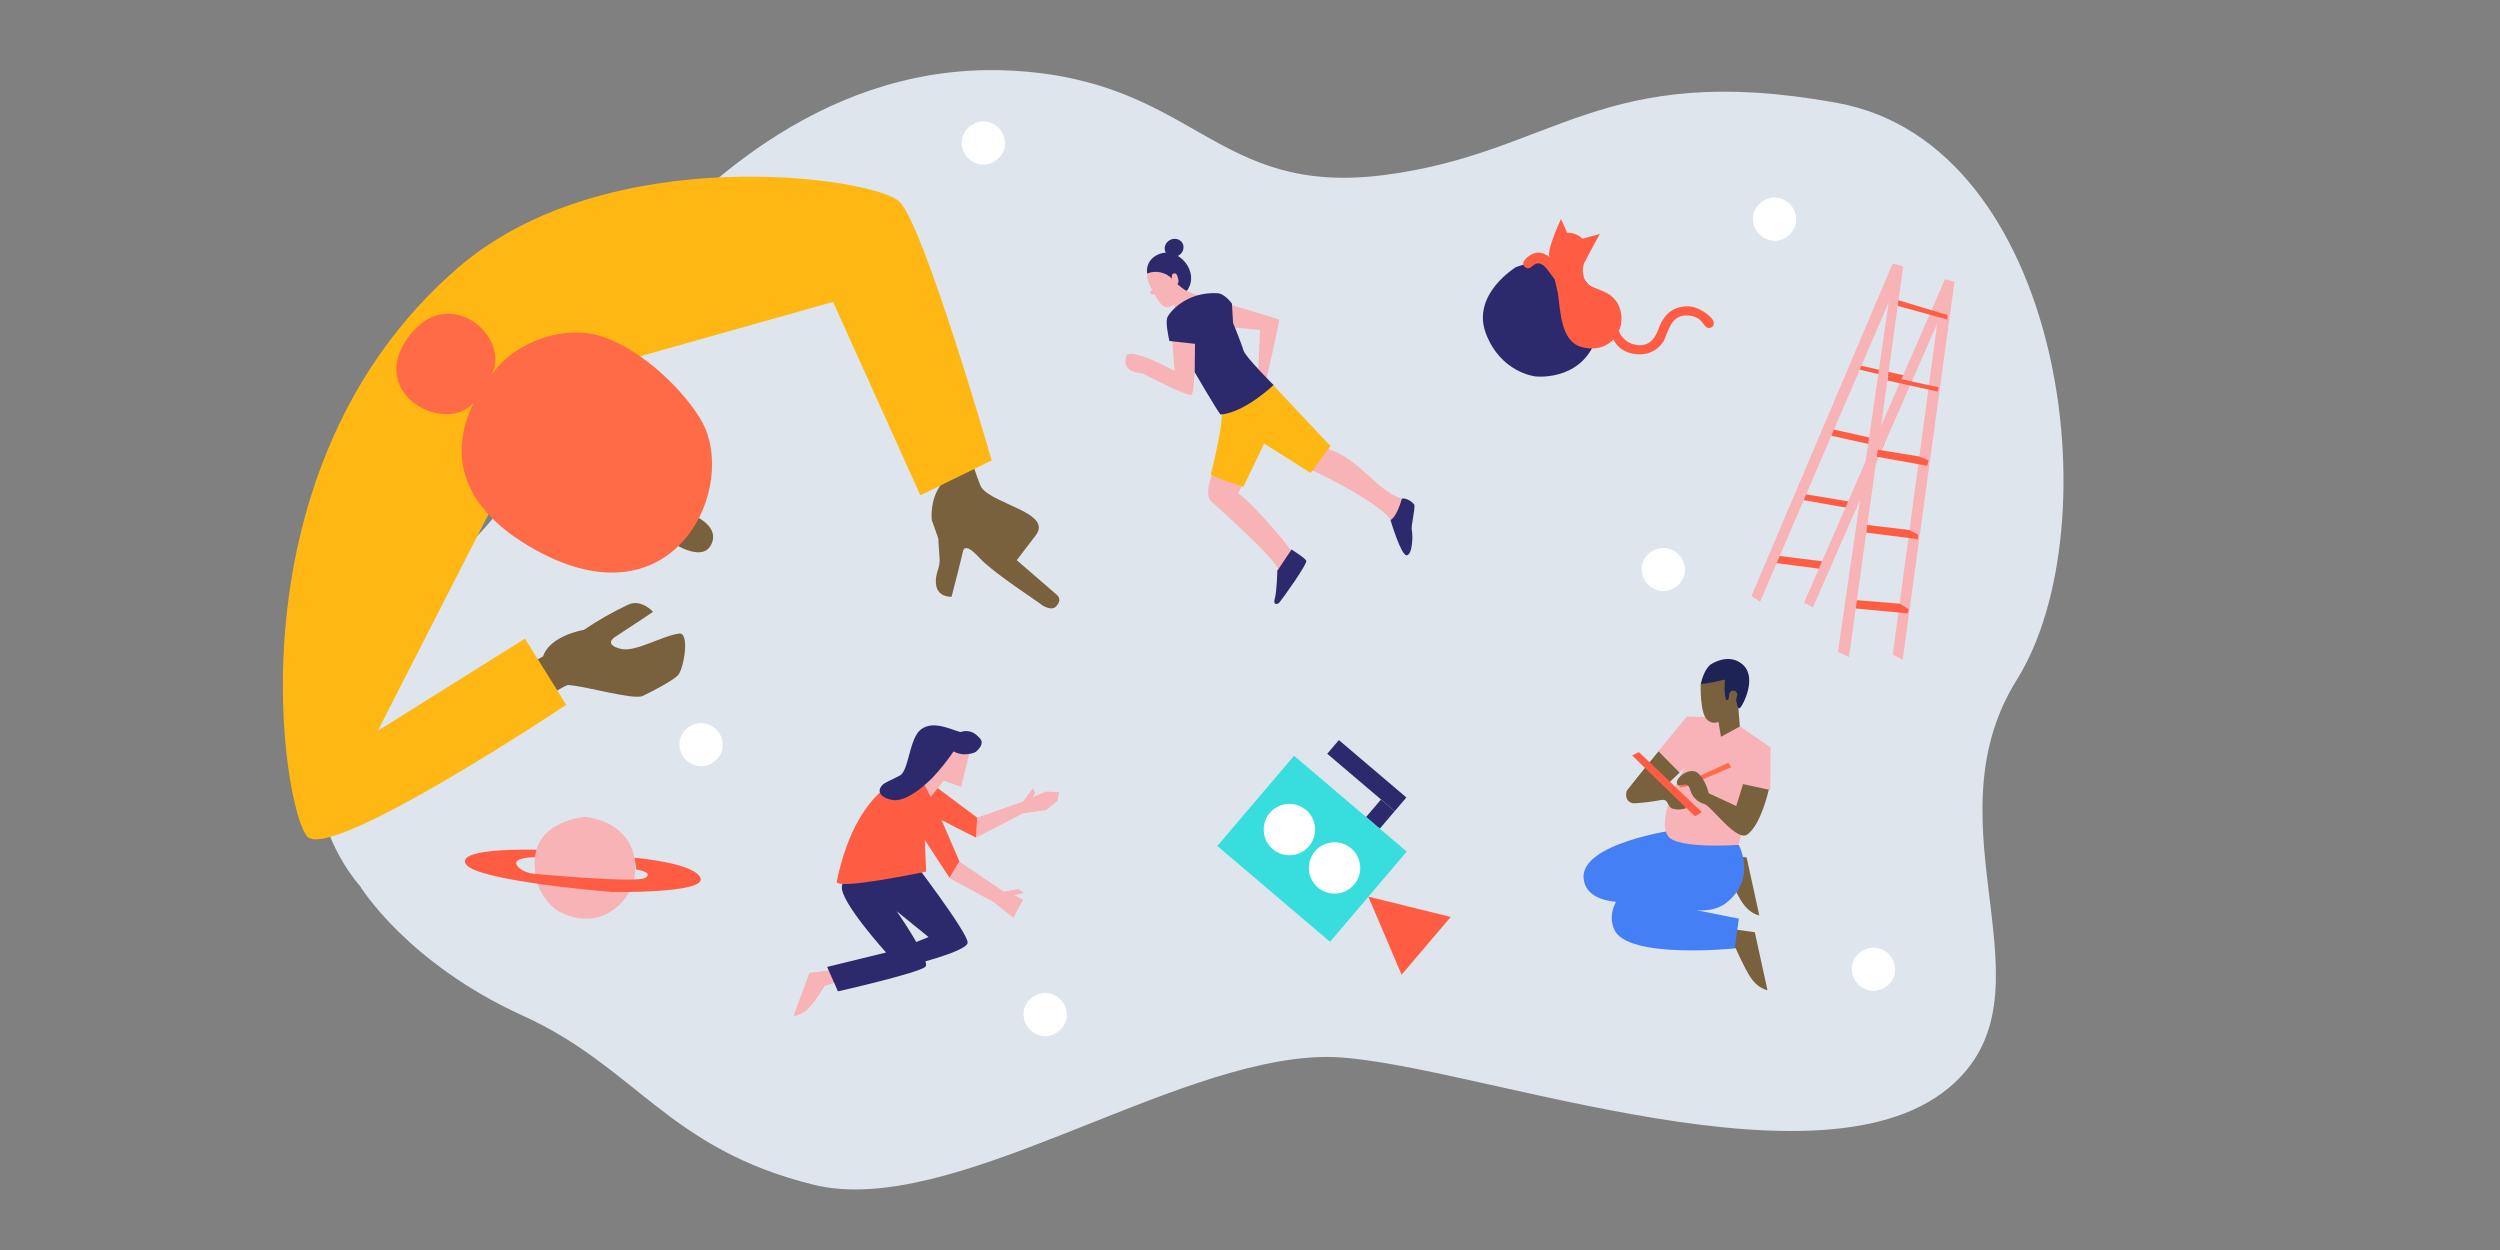
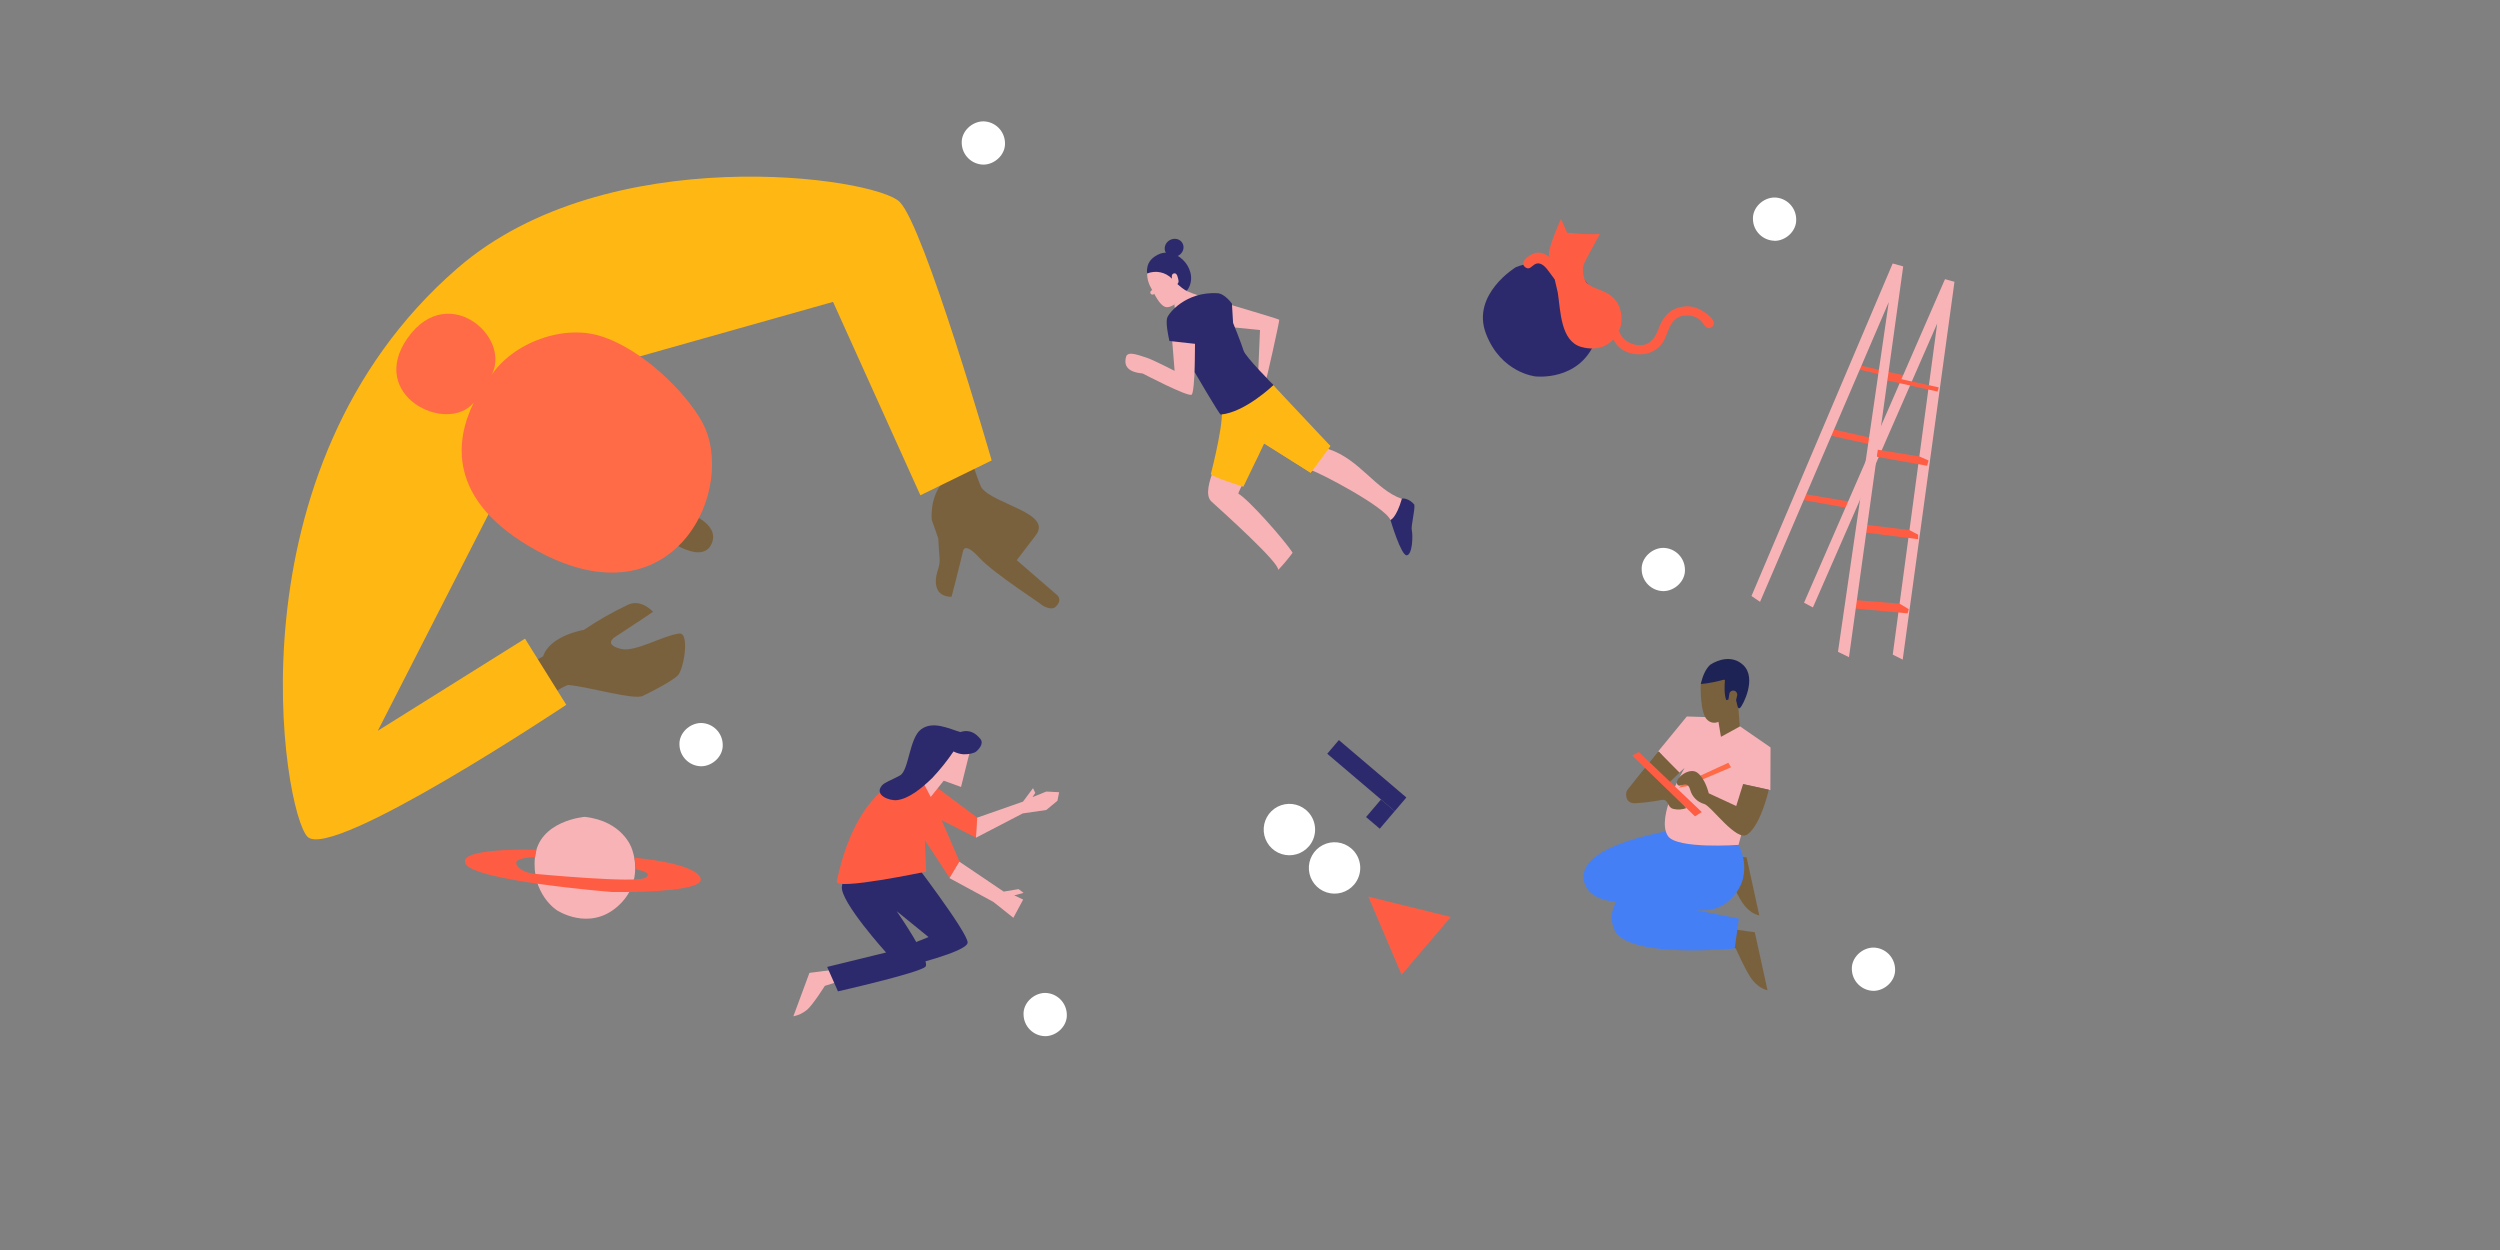
<svg xmlns="http://www.w3.org/2000/svg" id="ehUWybfEDVi1" viewBox="0 0 1000 500" shape-rendering="geometricPrecision" text-rendering="geometricPrecision">
  <rect x="0" y="0" width="1000" height="500" fill="#808080" stroke="none" />
  <style>#ehUWybfEDVi5_tr {animation: ehUWybfEDVi5_tr__tr 3000ms linear infinite normal forwards}@keyframes ehUWybfEDVi5_tr__tr { 0% {transform: translate(621.938px,108.666px) rotate(0deg);animation-timing-function: cubic-bezier(0.785,0.135,0.15,0.86)} 6.667% {transform: translate(621.938px,108.666px) rotate(-10deg);animation-timing-function: cubic-bezier(0.785,0.135,0.15,0.86)} 13.333% {transform: translate(621.938px,108.666px) rotate(0deg)} 100% {transform: translate(621.938px,108.666px) rotate(0deg)}} #ehUWybfEDVi10_tr {animation: ehUWybfEDVi10_tr__tr 3000ms linear infinite normal forwards}@keyframes ehUWybfEDVi10_tr__tr { 0% {transform: translate(221.891px,177.265px) rotate(0deg);animation-timing-function: cubic-bezier(0.645,0.045,0.355,1)} 33.333% {transform: translate(221.891px,177.265px) rotate(-10deg);animation-timing-function: cubic-bezier(0.645,0.045,0.355,1)} 66.667% {transform: translate(221.891px,177.265px) rotate(20deg);animation-timing-function: cubic-bezier(0.645,0.045,0.355,1)} 100% {transform: translate(221.891px,177.265px) rotate(0deg)}} #ehUWybfEDVi23_tr {animation: ehUWybfEDVi23_tr__tr 3000ms linear infinite normal forwards}@keyframes ehUWybfEDVi23_tr__tr { 0% {transform: translate(674.49px,313.695px) rotate(0deg)} 33.333% {transform: translate(674.49px,313.695px) rotate(0deg);animation-timing-function: cubic-bezier(0.68,-0.55,0.265,1.55)} 50% {transform: translate(674.49px,313.695px) rotate(-20deg);animation-timing-function: cubic-bezier(0.68,-0.55,0.265,1.55)} 66.667% {transform: translate(674.49px,313.695px) rotate(0deg)} 100% {transform: translate(674.49px,313.695px) rotate(0deg)}} #ehUWybfEDVi41_tr {animation: ehUWybfEDVi41_tr__tr 3000ms linear infinite normal forwards}@keyframes ehUWybfEDVi41_tr__tr { 0% {transform: translate(233.141px,347.113px) rotate(0deg)} 50% {transform: translate(233.141px,347.113px) rotate(0deg)} 66.667% {transform: translate(233.141px,347.113px) rotate(-20deg);animation-timing-function: cubic-bezier(0.68,-0.55,0.265,1.55)} 83.333% {transform: translate(233.141px,347.113px) rotate(0deg)} 100% {transform: translate(233.141px,347.113px) rotate(0deg)}} #ehUWybfEDVi41_ts {animation: ehUWybfEDVi41_ts__ts 3000ms linear infinite normal forwards}@keyframes ehUWybfEDVi41_ts__ts { 0% {transform: scale(1,1)} 50% {transform: scale(1,1)} 66.667% {transform: scale(0.5,0.5)} 83.333% {transform: scale(1,1)} 100% {transform: scale(1,1)}} #ehUWybfEDVi45 {animation: ehUWybfEDVi45_c_o 3000ms linear infinite normal forwards}@keyframes ehUWybfEDVi45_c_o { 0% {opacity: 1} 50% {opacity: 1} 53.333% {opacity: 0} 83.333% {opacity: 0} 86.667% {opacity: 1} 100% {opacity: 1}} #ehUWybfEDVi47 {animation: ehUWybfEDVi47_c_o 3000ms linear infinite normal forwards}@keyframes ehUWybfEDVi47_c_o { 0% {opacity: 1} 16.667% {opacity: 1} 20% {opacity: 0} 50% {opacity: 0} 53.333% {opacity: 1} 100% {opacity: 1}} #ehUWybfEDVi50 {animation: ehUWybfEDVi50_c_o 3000ms linear infinite normal forwards}@keyframes ehUWybfEDVi50_c_o { 0% {opacity: 1} 3.333% {opacity: 0} 33.333% {opacity: 0} 36.667% {opacity: 1} 100% {opacity: 1}}</style>
-   <path id="ehUWybfEDVi2" d="M144,356.38C144,356.38,92.2,300.44,167.13,238.57C237.38,180.57,217.19,146.91,255.85,103.91C280,77,331.12,26.28,404.79,30.24C478.46,34.2,485.52,80.73,553.64,72C621.76,63.27,640.18,25.86,735,43.17C825.56,59.71,845.25,212.27,806.7,273.94C769.62,333.28,824.61,399.54,779.51,437.12C725.11,482.45,579.51,424.12,529.78,424.76C467.97,425.59,380.5,489.46,325.39,475.86C267.14,461.49,254.51,428.86,209.18,408.28C162.6,387.12,144,356.38,144,356.38Z" transform="matrix(1 0 0 1 0 -1.981)" fill="rgb(223,229,236)" stroke="none" stroke-width="1" />
  <path id="ehUWybfEDVi3" d="M606.38,106.84C606.38,106.84,588.38,117.73,594.38,133.45C600.38,149.17,614.13,150.56,614.13,150.56C614.13,150.56,631.48,152.7,638.02,136.77C644.56,120.84,632.02,110.1,632.02,110.1C632.02,110.1,622.94,100.74,606.38,106.84Z" fill="rgb(44,42,108)" stroke="none" stroke-width="1" />
-   <path id="ehUWybfEDVi4" d="M623.12,117.08C624.25,124.38,624.23,136.46,632.51,138.78C639.73,140.78,643.93,137.38,645.35,135.73C647.21,139.73,651.45,141.86,656.1,141.73C659.706,141.742,663.081,139.957,665.1,136.97C667.01,134.5,667.62,126.79,673.63,126.25C678.94,125.82,680.63,128.56,681.34,129.53C682.05,130.5,683.14,131.95,684.78,130.79C686.42,129.63,684.95,127.6,684.47,127.09C684.47,127.09,679.98,122.2,674.38,122.54C668.78,122.88,665.5,125.84,663.29,131.82C662.13,134.97,659.85,138.82,654.59,137.97C651.337,137.544,648.592,135.343,647.47,132.26C648.86,130.47,649.71,123.58,645.47,119.26C641.23,114.94,635.02,115.95,633.62,111.14C632.34,106.72,633.89,104.97,634.48,103.71C635.2,102.17,639.94,93.6,639.94,93.6L633,95.47C631.364,93.889,629.153,93.047,626.88,93.14C624.49,87.72,624.39,87.62,624.39,87.62C624.39,87.62,618.09,101.17,619.94,102.85C620.3,104.91,621,107.85,621.83,111.52Z" fill="rgb(255,93,67)" stroke="none" stroke-width="1" />
+   <path id="ehUWybfEDVi4" d="M623.12,117.08C624.25,124.38,624.23,136.46,632.51,138.78C639.73,140.78,643.93,137.38,645.35,135.73C647.21,139.73,651.45,141.86,656.1,141.73C659.706,141.742,663.081,139.957,665.1,136.97C667.01,134.5,667.62,126.79,673.63,126.25C678.94,125.82,680.63,128.56,681.34,129.53C682.05,130.5,683.14,131.95,684.78,130.79C686.42,129.63,684.95,127.6,684.47,127.09C684.47,127.09,679.98,122.2,674.38,122.54C668.78,122.88,665.5,125.84,663.29,131.82C662.13,134.97,659.85,138.82,654.59,137.97C651.337,137.544,648.592,135.343,647.47,132.26C648.86,130.47,649.71,123.58,645.47,119.26C641.23,114.94,635.02,115.95,633.62,111.14C632.34,106.72,633.89,104.97,634.48,103.71C635.2,102.17,639.94,93.6,639.94,93.6C631.364,93.889,629.153,93.047,626.88,93.14C624.49,87.72,624.39,87.62,624.39,87.62C624.39,87.62,618.09,101.17,619.94,102.85C620.3,104.91,621,107.85,621.83,111.52Z" fill="rgb(255,93,67)" stroke="none" stroke-width="1" />
  <g id="ehUWybfEDVi5_tr" transform="translate(621.938,108.666) rotate(0)">
    <path id="ehUWybfEDVi5" d="M619.82,102.8C617.82,101.38,615.77,100.52,613.51,101.38C610.93,102.38,608.17,104.97,609.74,106.57C611.31,108.17,612.34,106.85,612.91,106.47C613.48,106.09,615.71,103.34,619.26,108.23C620.26,109.7,620.97,110.4,621.68,111.48C622.65,112.54,630.2,112.16,619.82,102.8Z" transform="translate(-621.938,-108.666)" fill="rgb(255,93,67)" stroke="none" stroke-width="1" />
  </g>
  <g id="ehUWybfEDVi6">
    <path id="ehUWybfEDVi7" d="M227.39,274C225.29,273.84,202.96,289.29,202.96,289.29L191.61,276.56L217.22,262.56C220.05,254.1,233.55,251.95,233.55,251.95C239.173,248.149,245.081,244.785,251.22,241.89C256.5,239.4,261.22,244.73,261.22,244.73C261.22,244.73,251.76,251.1,245.76,254.96C245.563,255.064,245.393,255.211,245.26,255.39C243.33,257.15,244.67,258.68,248.41,259.57C254.21,260.95,265.01,254.22,271.81,253.4C275.99,253.2,273.47,267.86,271.13,270.17C268.79,272.48,260.77,276.62,257.13,278.36C253.49,280.1,235.22,274.65,227.39,274Z" fill="rgb(122,97,61)" stroke="none" stroke-width="1" />
    <path id="ehUWybfEDVi8" style="isolation:isolate" d="M387.94,229.79C386.29,236.79,383.55,247.22,383.55,247.22C383.55,247.22,377.69,247.69,377.28,241.83C376.96,237.32,379.28,235.59,378.71,231.23C378.59,229.85,378.34,226.12,378.24,223.95C378.24,223.74,375.64,216.55,375.64,216.55C375.64,216.55,374.52,207.42,380.4,201.04L369.53,174.34L386.79,178.47C386.79,178.47,394.34,201.94,395.54,203.59C400.54,210.35,423.98,213.67,417.26,222.59C411.96,229.59,409.63,232.59,409.63,232.59L425.63,246.43C425.63,246.43,428.19,248.28,425.24,251.19C423.33,253.08,419.57,250.48,419.57,250.48C419.57,250.06,400.57,238.05,394.52,231.48C388.47,224.91,388.15,228.99,388.08,229.21C388.01,229.43,388,229.61,387.94,229.79Z" transform="matrix(1 0 0 1 -2.923 -8.52)" fill="rgb(122,97,61)" stroke="none" stroke-width="1" />
    <path id="ehUWybfEDVi9" d="M201.07,194.59L151.12,292.31L210,255.46L226.51,281.92C226.51,281.92,132.71,344.49,123,334.7C113.29,324.91,90,187.82,183,107.27C242.78,55.42,350,70.81,359.89,80.78C369.78,90.75,396.67,184.18,396.67,184.18L368.15,198.12L333.22,120.75L246.33,145.26C246.33,145.26,258.82,192.47,201.07,194.59Z" fill="rgb(255,183,20)" stroke="none" stroke-width="1" />
    <g id="ehUWybfEDVi10_tr" transform="translate(221.891,177.265) rotate(0)">
      <g id="ehUWybfEDVi10" transform="translate(-221.891,-177.265)">
        <path id="ehUWybfEDVi11" d="M267.1,215C267.1,215,280.85,225.17,284.62,216.69C288.39,208.21,274.07,203.88,274.07,203.88Z" transform="matrix(1 0 0 1 0 0.857)" fill="rgb(122,97,61)" stroke="none" stroke-width="1" />
        <path id="ehUWybfEDVi12" d="M195.36,152C207.02,136.71,179.73,111.5,163.04,135.21C146.87,158.21,178.54,173.81,189.44,161.15C182.31,175.69,178.23,200.22,214.62,220.2C270.13,250.69,295.53,194.63,280.62,168.37C274.19,157.05,257.25,139.67,240.03,134.37C224.32,129.56,203.38,137.82,195.36,152Z" fill="rgb(255,107,70)" stroke="none" stroke-width="1" />
      </g>
    </g>
  </g>
  <g id="ehUWybfEDVi13">
    <path id="ehUWybfEDVi14" d="M687.94,378.09L689.42,371.16L701.92,372.89L707,396.09C705.5,395.77,702.69,394.64,700.23,390.97C697.77,387.3,694.29,379.32,694.29,379.32Z" fill="rgb(122,97,61)" stroke="none" stroke-width="1" />
    <path id="ehUWybfEDVi15" d="M684.67,348.19L686.15,341.25L698.65,342.98L703.72,366.18C702.22,365.86,699.42,364.73,696.95,361.06C694.48,357.39,691,349.41,691,349.41Z" fill="rgb(122,97,61)" stroke="none" stroke-width="1" />
    <path id="ehUWybfEDVi16" d="M670.46,331.88C670.46,331.88,631.78,337.23,633.46,351.55C635.14,365.87,663.8,359.55,663.8,359.55Z" fill="rgb(69,127,245)" stroke="none" stroke-width="1" />
    <path id="ehUWybfEDVi17" d="M670.46,331.88C670.46,331.88,686.6,338.61,695.46,337.93C695.46,337.93,702.98,351.39,690.46,361.17C683.19,366.87,671.46,362.69,671.46,362.69L695.54,367.45L693.87,379.37C693.87,379.37,650.81,383.79,645.69,371.78C642.31,363.88,648.08,357.09,653.75,352.68C660.114,347.778,665.349,341.564,669.1,334.46Z" fill="rgb(69,127,245)" stroke="none" stroke-width="1" />
    <path id="ehUWybfEDVi18" d="M687.73,287L674.73,286.59L663.24,300.59L671.49,309.25L673.87,307.13C673.87,307.13,662.16,326.76,667.16,334.38C670.69,339.75,695.41,337.95,695.41,337.95L699.27,323.83L697.2,313.64L708.15,316.04L708.22,298.97L692.1,287.85Z" fill="rgb(248,179,184)" stroke="none" stroke-width="1" />
    <path id="ehUWybfEDVi19" d="M695.23,281.56L694.71,267.48L682.94,269.68L680.29,273.59C680.29,273.59,679.82,285.76,683.16,288.16C684.334,289.159,685.983,289.382,687.38,288.73L688.38,294.73L695.93,290.6Z" fill="rgb(122,97,61)" stroke="none" stroke-width="1" />
    <path id="ehUWybfEDVi20" d="M663.47,300.63C663.47,300.63,653.47,312.82,652.7,313.96C651.93,315.1,666.51,314.12,666.51,314.12L671.82,309.06Z" fill="rgb(122,97,61)" stroke="none" stroke-width="1" />
    <path id="ehUWybfEDVi21" d="M697.27,266C692.99,262,687.36,263.73,684.05,265.92C682.05,267.83,681.05,270.58,680.29,273.56C682.91,273.56,687.9,272.32,689.5,271.89C689.615,271.856,689.739,271.882,689.831,271.958C689.923,272.034,689.972,272.151,689.96,272.27C689.82,273.92,689.57,277.66,690.5,280.08C690.74,280.01,690.99,279.95,691.23,279.87C691.23,279.87,691.31,279.87,691.35,279.87C691.54,278.79,691.57,278.53,691.78,277.37C691.897,276.959,692.177,276.614,692.554,276.414C692.932,276.214,693.374,276.177,693.78,276.31C694.595,276.569,695.062,277.424,694.84,278.25C694.73,278.85,694.58,279.45,694.43,280.04C694.9,281.68,695.02,284.1,696.08,283.12C697.14,282.14,702.89,271.24,697.27,266Z" fill="rgb(30,35,85)" stroke="none" stroke-width="1" />
    <path id="ehUWybfEDVi22" d="M663.39,300.61C663.39,300.61,651.87,314.72,650.93,316C649.99,317.28,650.08,321.38,653.93,321.32C657.434,321.109,660.921,320.674,664.37,320.02C667.819,319.366,666.54,323.02,669.49,323.59C671.154,323.965,672.89,323.85,674.49,323.26L667.59,313.1L665.51,310.43L668.98,306.77Z" fill="rgb(122,97,61)" stroke="none" stroke-width="1" />
    <g id="ehUWybfEDVi23_tr" transform="translate(674.49,313.695) rotate(0)">
      <polygon id="ehUWybfEDVi23" points="672.78,313.2 690.33,305.1 691.43,306.92 673.51,314.54 670.49,315.06 672.78,313.2" transform="translate(-673.49,-313.695)" fill="rgb(255,107,70)" stroke="none" stroke-width="1" />
    </g>
    <polygon id="ehUWybfEDVi24" points="655.56,300.84 680.71,324.82 677.99,326.55 652.85,302.18 655.56,300.84" fill="rgb(255,93,67)" stroke="none" stroke-width="1" />
    <path id="ehUWybfEDVi25" d="M707.52,315.87L697.23,313.62L694.49,322.4L683.49,317.31C683.49,317.31,682.19,311.55,678.98,309.1C675.77,306.65,669.79,311.37,670.85,313.59C671.91,315.81,674.8,311.36,676.09,316C676.855,318.73,678.996,320.859,681.73,321.61C684.464,322.361,694.63,336.87,698.92,333.81C704.44,329.9,707.52,315.87,707.52,315.87Z" fill="rgb(122,97,61)" stroke="none" stroke-width="1" />
  </g>
  <g id="ehUWybfEDVi26">
    <path id="ehUWybfEDVi27" d="M490.89,177.11C490.89,177.11,479.44,195.92,484.55,200.58C489.66,205.24,512,225.3,511.25,228C513.332,225.832,515.267,223.527,517.04,221.1C513.81,215.98,499.17,199.52,495.42,197.54C494.66,197.14,503.09,183.24,503.66,181.2C504.23,179.16,490.89,177.11,490.89,177.11Z" fill="rgb(248,179,183)" stroke="none" stroke-width="1" />
    <path id="ehUWybfEDVi28" d="M510.68,178.28C510.68,178.28,522.68,187.86,524.73,188.21C526.92,188.6,554.13,202.68,556.18,208.03C559.446,206.563,561.317,203.083,560.74,199.55C550.2,195.85,543.94,183.79,531.53,179.67C523.75,177.08,519.69,168.38,519.69,168.38Z" fill="rgb(248,179,183)" stroke="none" stroke-width="1" />
    <path id="ehUWybfEDVi29" d="M493.14,130.92L504,132L503.28,148.9C503.28,148.9,505.81,153.11,506.13,152.9C506.45,152.69,511.88,128.21,511.7,127.9C511.52,127.59,490.38,121.37,490.38,121.37Z" fill="rgb(248,179,183)" stroke="none" stroke-width="1" />
    <path id="ehUWybfEDVi30" d="M468.84,135.8L469.84,148.34C469.84,148.34,460.69,143.64,458.52,143.04C456.35,142.44,451.14,140.1,450.43,142.69C449.72,145.28,449.92,148.76,457.04,149.38C457.04,149.38,475.27,158.92,476.65,157.86C478.03,156.8,478.17,136.42,478.17,136.42Z" fill="rgb(248,179,183)" stroke="none" stroke-width="1" />
    <path id="ehUWybfEDVi31" d="M488.19,162.31C487.64,161.65,507.01,151.65,507.01,151.65C507.01,151.65,510.69,155.48,517.73,164.14C522.007,169.391,526.839,174.165,532.14,178.38L524.25,189.09L505.68,177.38L497.35,194.69C497.35,194.69,484.08,190.58,484.35,189.56C484.62,188.54,490.65,165.19,488.19,162.31Z" fill="rgb(255,183,20)" stroke="none" stroke-width="1" />
-     <path id="ehUWybfEDVi32" d="M510.93,228.13C510.93,228.13,510.75,236.5,509.93,239.36C509.11,242.22,510.93,241.87,511.8,240.93C512.67,239.99,523.16,225.4,522.5,224.24C521.84,223.08,516.62,219.79,516.62,219.79L511.15,227.99" fill="rgb(44,42,108)" stroke="none" stroke-width="1" />
    <path id="ehUWybfEDVi33" d="M560.74,199.55C560.86,199.14,563.64,199.32,565.74,201.86C566.03,204.51,564.28,210.28,564.74,212.25C565.2,214.22,565.01,221.76,562.74,222.13C560.47,222.5,556.2,208.03,556.2,208.03C556.2,208.03,558.51,207.19,560.74,199.55Z" fill="rgb(44,42,108)" stroke="none" stroke-width="1" />
    <path id="ehUWybfEDVi34" d="M473.61,107.53C470.87,102.7,465.83,100.38,462.35,102.35C458.87,104.32,457.6,110.22,460.35,115.05C461.83,117.67,463.75,122.05,466.15,122.77C468.15,123.41,470.88,121.04,472.27,119.85C475.66,116.94,476.35,112.36,473.61,107.53Z" fill="rgb(248,179,183)" stroke="none" stroke-width="1" />
    <ellipse id="ehUWybfEDVi35" rx="1.06" ry="0.89" transform="matrix(0.87 -0.493 0.493 0.87 461.153 116.896)" fill="rgb(248,179,183)" stroke="none" stroke-width="1" />
    <path id="ehUWybfEDVi36" d="M458.86,109.4C458.86,109.4,457.77,104.13,463.53,101.68C471.32,98.39,480.2,108.87,474.79,116.27C474.29,116.62,470.92,113.6,470.92,113.6C470.92,113.6,471.62,113.24,471.37,112.04C471.15,111.04,470.87,109.28,469.81,109.33C468.24,109.39,468.81,111.49,468.81,111.49C466.225,108.838,462.293,108.012,458.86,109.4Z" fill="rgb(44,42,108)" stroke="none" stroke-width="1" />
    <path id="ehUWybfEDVi37" d="M469.73,121.84C469.73,121.84,470.02,123.84,470.07,123.84L479.27,118.14C477.698,117.641,476.156,117.053,474.65,116.38C473.41,116.79,469.73,121.84,469.73,121.84Z" fill="rgb(248,179,183)" stroke="none" stroke-width="1" />
    <path id="ehUWybfEDVi38" d="M505.68,177.38L488.19,162.31C488.19,162.31,493.71,158.11,507.01,151.65L532.14,178.38L524.25,189.09Z" fill="rgb(255,183,20)" stroke="none" stroke-width="1" />
    <path id="ehUWybfEDVi39" d="M466.84,127.23C466.28,129.23,467.24,134.1,467.77,136.41L478,137.53L477.87,148.88C477.87,148.88,487.79,165.88,488.28,165.82C498,165,509.42,154,509.42,154C509.42,154,498.15,142.77,497.42,140.23C496.69,137.69,493.23,129.15,493.23,129.15L492.77,121.45C492.77,121.45,489.97,117.45,486.95,117.27C474.2,116.62,467.36,125.35,466.84,127.23Z" fill="rgb(44,42,108)" stroke="none" stroke-width="1" />
    <ellipse id="ehUWybfEDVi40" rx="3.84" ry="3.55" transform="matrix(0.87 -0.493 0.493 0.87 469.642 99.147)" fill="rgb(44,42,108)" stroke="none" stroke-width="1" />
  </g>
  <g id="ehUWybfEDVi41_tr" transform="translate(233.141,347.113) rotate(0)">
    <g id="ehUWybfEDVi41_ts" transform="scale(1,1)">
      <g id="ehUWybfEDVi41" transform="translate(-233.141,-347.113)">
        <path id="ehUWybfEDVi42" d="M233.9,326.74C233.9,326.74,215.5,328.18,213.98,342.87C212.46,357.56,222.72,364.08,222.72,364.08C222.72,364.08,235.48,372.6,246.9,362.69C258.32,352.78,252.7,339.4,252.7,339.4C252.7,339.4,249.3,328.48,233.9,326.74Z" fill="rgb(248,179,183)" stroke="none" stroke-width="1" />
        <path id="ehUWybfEDVi43" d="M214,342.87C214,342.87,204.76,342.87,206.76,346.08C208.76,349.29,214.12,349.55,214.12,349.55C214.12,349.55,254.49,353.38,258.12,351.13C261.75,348.88,254.56,347.8,254.56,347.8L253.76,343.09C253.76,343.09,278.02,345.09,280.23,351.27C282.44,357.45,244.71,356.8,244.71,356.8C244.71,356.8,190.58,352.46,186.34,345.66C182.1,338.86,214.58,339.9,214.58,339.9" fill="rgb(255,93,67)" stroke="none" stroke-width="1" />
      </g>
    </g>
  </g>
  <g id="ehUWybfEDVi44">
    <path id="ehUWybfEDVi45" d="M280.44,306.51C284.96,306.51,289.3,302.51,289.09,297.85C289.01,293.106,285.184,289.28,280.44,289.2C275.91,289.2,271.57,293.2,271.78,297.85C271.865,302.597,275.693,306.425,280.44,306.51Z" fill="rgb(255,255,255)" stroke="none" stroke-width="1" />
    <path id="ehUWybfEDVi46" d="M418.07,414.47C422.6,414.47,426.94,410.47,426.73,405.82C426.644,401.075,422.815,397.25,418.07,397.17C413.55,397.17,409.21,401.17,409.42,405.82C409.5,410.564,413.326,414.39,418.07,414.47Z" fill="rgb(255,255,255)" stroke="none" stroke-width="1" />
    <path id="ehUWybfEDVi47" d="M665.32,236.45C669.85,236.45,674.19,232.45,673.98,227.8C673.9,223.053,670.068,219.225,665.32,219.15C660.8,219.15,656.46,223.15,656.67,227.8C656.75,232.544,660.576,236.37,665.32,236.45Z" fill="rgb(255,255,255)" stroke="none" stroke-width="1" />
    <path id="ehUWybfEDVi48" d="M709.83,96.34C714.36,96.34,718.69,92.34,718.48,87.69C718.421,82.931,714.589,79.081,709.83,79C705.3,79,700.97,83,701.18,87.65C701.26,92.394,705.086,96.22,709.83,96.3Z" fill="rgb(255,255,255)" stroke="none" stroke-width="1" />
    <path id="ehUWybfEDVi49" d="M749.39,396.34C753.92,396.34,758.25,392.34,758.04,387.69C757.96,382.945,754.135,379.116,749.39,379.03C744.86,379.03,740.53,383.03,740.74,387.69C740.82,392.434,744.646,396.26,749.39,396.34Z" fill="rgb(255,255,255)" stroke="none" stroke-width="1" />
    <path id="ehUWybfEDVi50" d="M393.35,65.85C397.87,65.85,402.21,61.85,402,57.2C401.92,52.455,398.095,48.626,393.35,48.54C388.82,48.54,384.49,52.54,384.69,57.2C384.776,61.945,388.605,65.77,393.35,65.85Z" fill="rgb(255,255,255)" stroke="none" stroke-width="1" />
  </g>
  <g id="ehUWybfEDVi51">
-     <polygon id="ehUWybfEDVi52" points="731.6,227.99 710.15,225.2 710.97,222.26 728.93,224.53 732.07,226.31 731.6,227.99" fill="rgb(255,93,67)" stroke="none" stroke-width="1" />
    <polygon id="ehUWybfEDVi53" points="721.49,200.05 742.33,203.76 742.88,202.11 739.28,200.54 721.9,197.64 721.49,200.05" fill="rgb(255,93,67)" stroke="none" stroke-width="1" />
    <polygon id="ehUWybfEDVi54" points="732.48,174.28 753.21,178.9 753.92,177.07 749.83,175.47 733.18,171.75 732.48,174.28" fill="rgb(255,93,67)" stroke="none" stroke-width="1" />
    <polygon id="ehUWybfEDVi55" points="743.89,147.87 764.31,152.75 764.66,151.49 760.99,150.01 743.92,146.17 743.89,147.87" fill="rgb(255,93,67)" stroke="none" stroke-width="1" />
    <polygon id="ehUWybfEDVi56" points="721.61,241.09 725.16,242.98 774.88,129.39 757.1,261.84 761.08,263.85 781.79,112.72 778,111.66 721.61,241.09" fill="rgb(248,179,183)" stroke="none" stroke-width="1" />
    <polygon id="ehUWybfEDVi57" points="754.95,152.19 775.02,156.63 775.49,154.95 755.18,150.5 754.95,152.19" fill="rgb(255,93,67)" stroke="none" stroke-width="1" />
    <polygon id="ehUWybfEDVi58" points="750.71,182.69 770.85,186.31 771.43,184.2 767.8,182.6 750.88,179.85 750.71,182.69" fill="rgb(255,93,67)" stroke="none" stroke-width="1" />
    <polygon id="ehUWybfEDVi59" points="746.19,213.01 767.22,215.68 767.26,213.88 763.7,212.01 746.59,209.94 746.19,213.01" fill="rgb(255,93,67)" stroke="none" stroke-width="1" />
    <polygon id="ehUWybfEDVi60" points="742.28,243.41 763.04,245.35 763.51,243.67 759.84,241.47 742.3,240.04 742.28,243.41" fill="rgb(255,93,67)" stroke="none" stroke-width="1" />
-     <polygon id="ehUWybfEDVi61" points="759.08,122.38 778.95,127.8 779,126 758.91,119.96 759.08,122.38" fill="rgb(255,93,67)" stroke="none" stroke-width="1" />
    <polygon id="ehUWybfEDVi62" points="704.02,240.73 700.59,238.41 757.07,105.39 761.28,106.56 739.59,262.86 735.19,260.73 755.5,120.83 704.02,240.73" fill="rgb(248,179,183)" stroke="none" stroke-width="1" />
  </g>
  <g id="ehUWybfEDVi63">
    <rect id="ehUWybfEDVi64" width="7.18" height="35.43" rx="0" ry="0" transform="matrix(0.648 -0.762 0.762 0.648 530.894 301.499)" fill="rgb(44,42,108)" stroke="none" stroke-width="1" />
    <rect id="ehUWybfEDVi65" width="9.22" height="7.19" rx="0" ry="0" transform="matrix(0.648 -0.762 0.762 0.648 546.422 326.822)" fill="rgb(44,42,108)" stroke="none" stroke-width="1" />
-     <rect id="ehUWybfEDVi66" width="47.36" height="59.16" rx="0" ry="0" transform="matrix(0.648 -0.762 0.762 0.648 486.933 338.389)" fill="rgb(56,222,222)" stroke="none" stroke-width="1" />
    <polygon id="ehUWybfEDVi67" points="560.64,389.89 547.33,358.65 580.3,366.78 560.64,389.89" fill="rgb(255,93,67)" stroke="none" stroke-width="1" />
    <path id="ehUWybfEDVi68" d="M523.6,338.47C520.911,341.645,516.574,342.886,512.613,341.615C508.651,340.343,505.847,336.809,505.509,332.662C505.171,328.515,507.365,324.574,511.068,322.677C514.771,320.78,519.252,321.303,522.42,324C524.497,325.763,525.789,328.28,526.01,330.996C526.231,333.711,525.364,336.404,523.6,338.48" fill="rgb(255,255,255)" stroke="none" stroke-width="1" />
    <path id="ehUWybfEDVi69" d="M541.65,353.83C538.958,356.999,534.623,358.235,530.665,356.96C526.707,355.686,523.906,352.154,523.569,348.009C523.231,343.865,525.423,339.926,529.123,338.028C532.823,336.13,537.301,336.648,540.47,339.34C542.55,341.104,543.844,343.622,544.065,346.34C544.286,349.058,543.418,351.753,541.65,353.83" fill="rgb(255,255,255)" stroke="none" stroke-width="1" />
  </g>
  <g id="ehUWybfEDVi70">
    <path id="ehUWybfEDVi71" d="M409.21,320.64L413.21,315.26L414.11,317.16L413,318.85L418.51,316.62L423.66,316.89L422.97,320.31L418.51,324L409.11,325.36L390.38,335.09L390.63,327.15Z" fill="rgb(248,179,183)" stroke="none" stroke-width="1" />
    <path id="ehUWybfEDVi72" d="M334.66,392.85L329.94,394.34C329.94,394.34,325.23,401.82,322.83,403.92C321.245,405.232,319.358,406.129,317.34,406.53L323.77,389.15L332.77,387.99Z" fill="rgb(248,179,183)" stroke="none" stroke-width="1" />
    <path id="ehUWybfEDVi73" d="M358.68,364.47C358.68,364.47,372.39,384.24,370.18,386.67C367.97,389.1,335.18,396.54,335.18,396.54L330.86,386.77L354.43,381C354.43,381,336.03,360.67,336.75,354.64C338.44,340.64,364.05,342.84,364.05,342.84C364.05,342.84,387.4,373.3,387.05,377.09C386.7,380.88,361.49,386.81,361.49,386.81L358.49,380.03L371.42,374.82Z" fill="rgb(44,42,108)" stroke="none" stroke-width="1" />
    <path id="ehUWybfEDVi74" d="M367.05,309.24L390.87,327.05L390.38,335.05L376.63,328.05L383.78,344.56L379.84,351.15L369.92,336L370.48,348.63C370.48,348.63,333.91,356.35,334.7,352.56C343.54,310.32,367.05,309.24,367.05,309.24Z" fill="rgb(255,93,67)" stroke="none" stroke-width="1" />
    <path id="ehUWybfEDVi75" d="M388.29,299.21L384.41,314.78L377.49,312.28L372.29,318.77L368.46,311.44L372.54,305.62C372.54,305.62,371.54,296.7,375.67,296.28C382.77,295.54,387.85,295.73,388.29,299.21Z" fill="rgb(248,179,183)" stroke="none" stroke-width="1" />
    <path id="ehUWybfEDVi76" d="M401.48,356.64L407.43,355.64L409.43,357.14L405.69,358.14L409.27,359.83L405.34,367.12L397.34,360.76L379.8,351.25L383.74,344.66Z" fill="rgb(248,179,183)" stroke="none" stroke-width="1" />
    <path id="ehUWybfEDVi77" d="M381.41,300.58C382.614,301.213,383.934,301.598,385.29,301.71C387.36,301.82,389.77,301.29,390.56,300.55C391.35,299.81,393.75,297.5,392.13,295.55C390.51,293.6,388.13,291.55,384.13,292.82C379.6,291.51,373.21,288.19,368.44,291.72C363.67,295.25,363.59,308.23,359.98,310.19C356.37,312.15,353.88,312.91,352.78,314.19C349.49,318.1,355.84,320.4,358.78,320.05C363.5,319.49,368.46,315.5,372.91,311.19C376.018,307.882,378.86,304.335,381.41,300.58Z" fill="rgb(44,42,108)" stroke="none" stroke-width="1" />
  </g>
</svg>